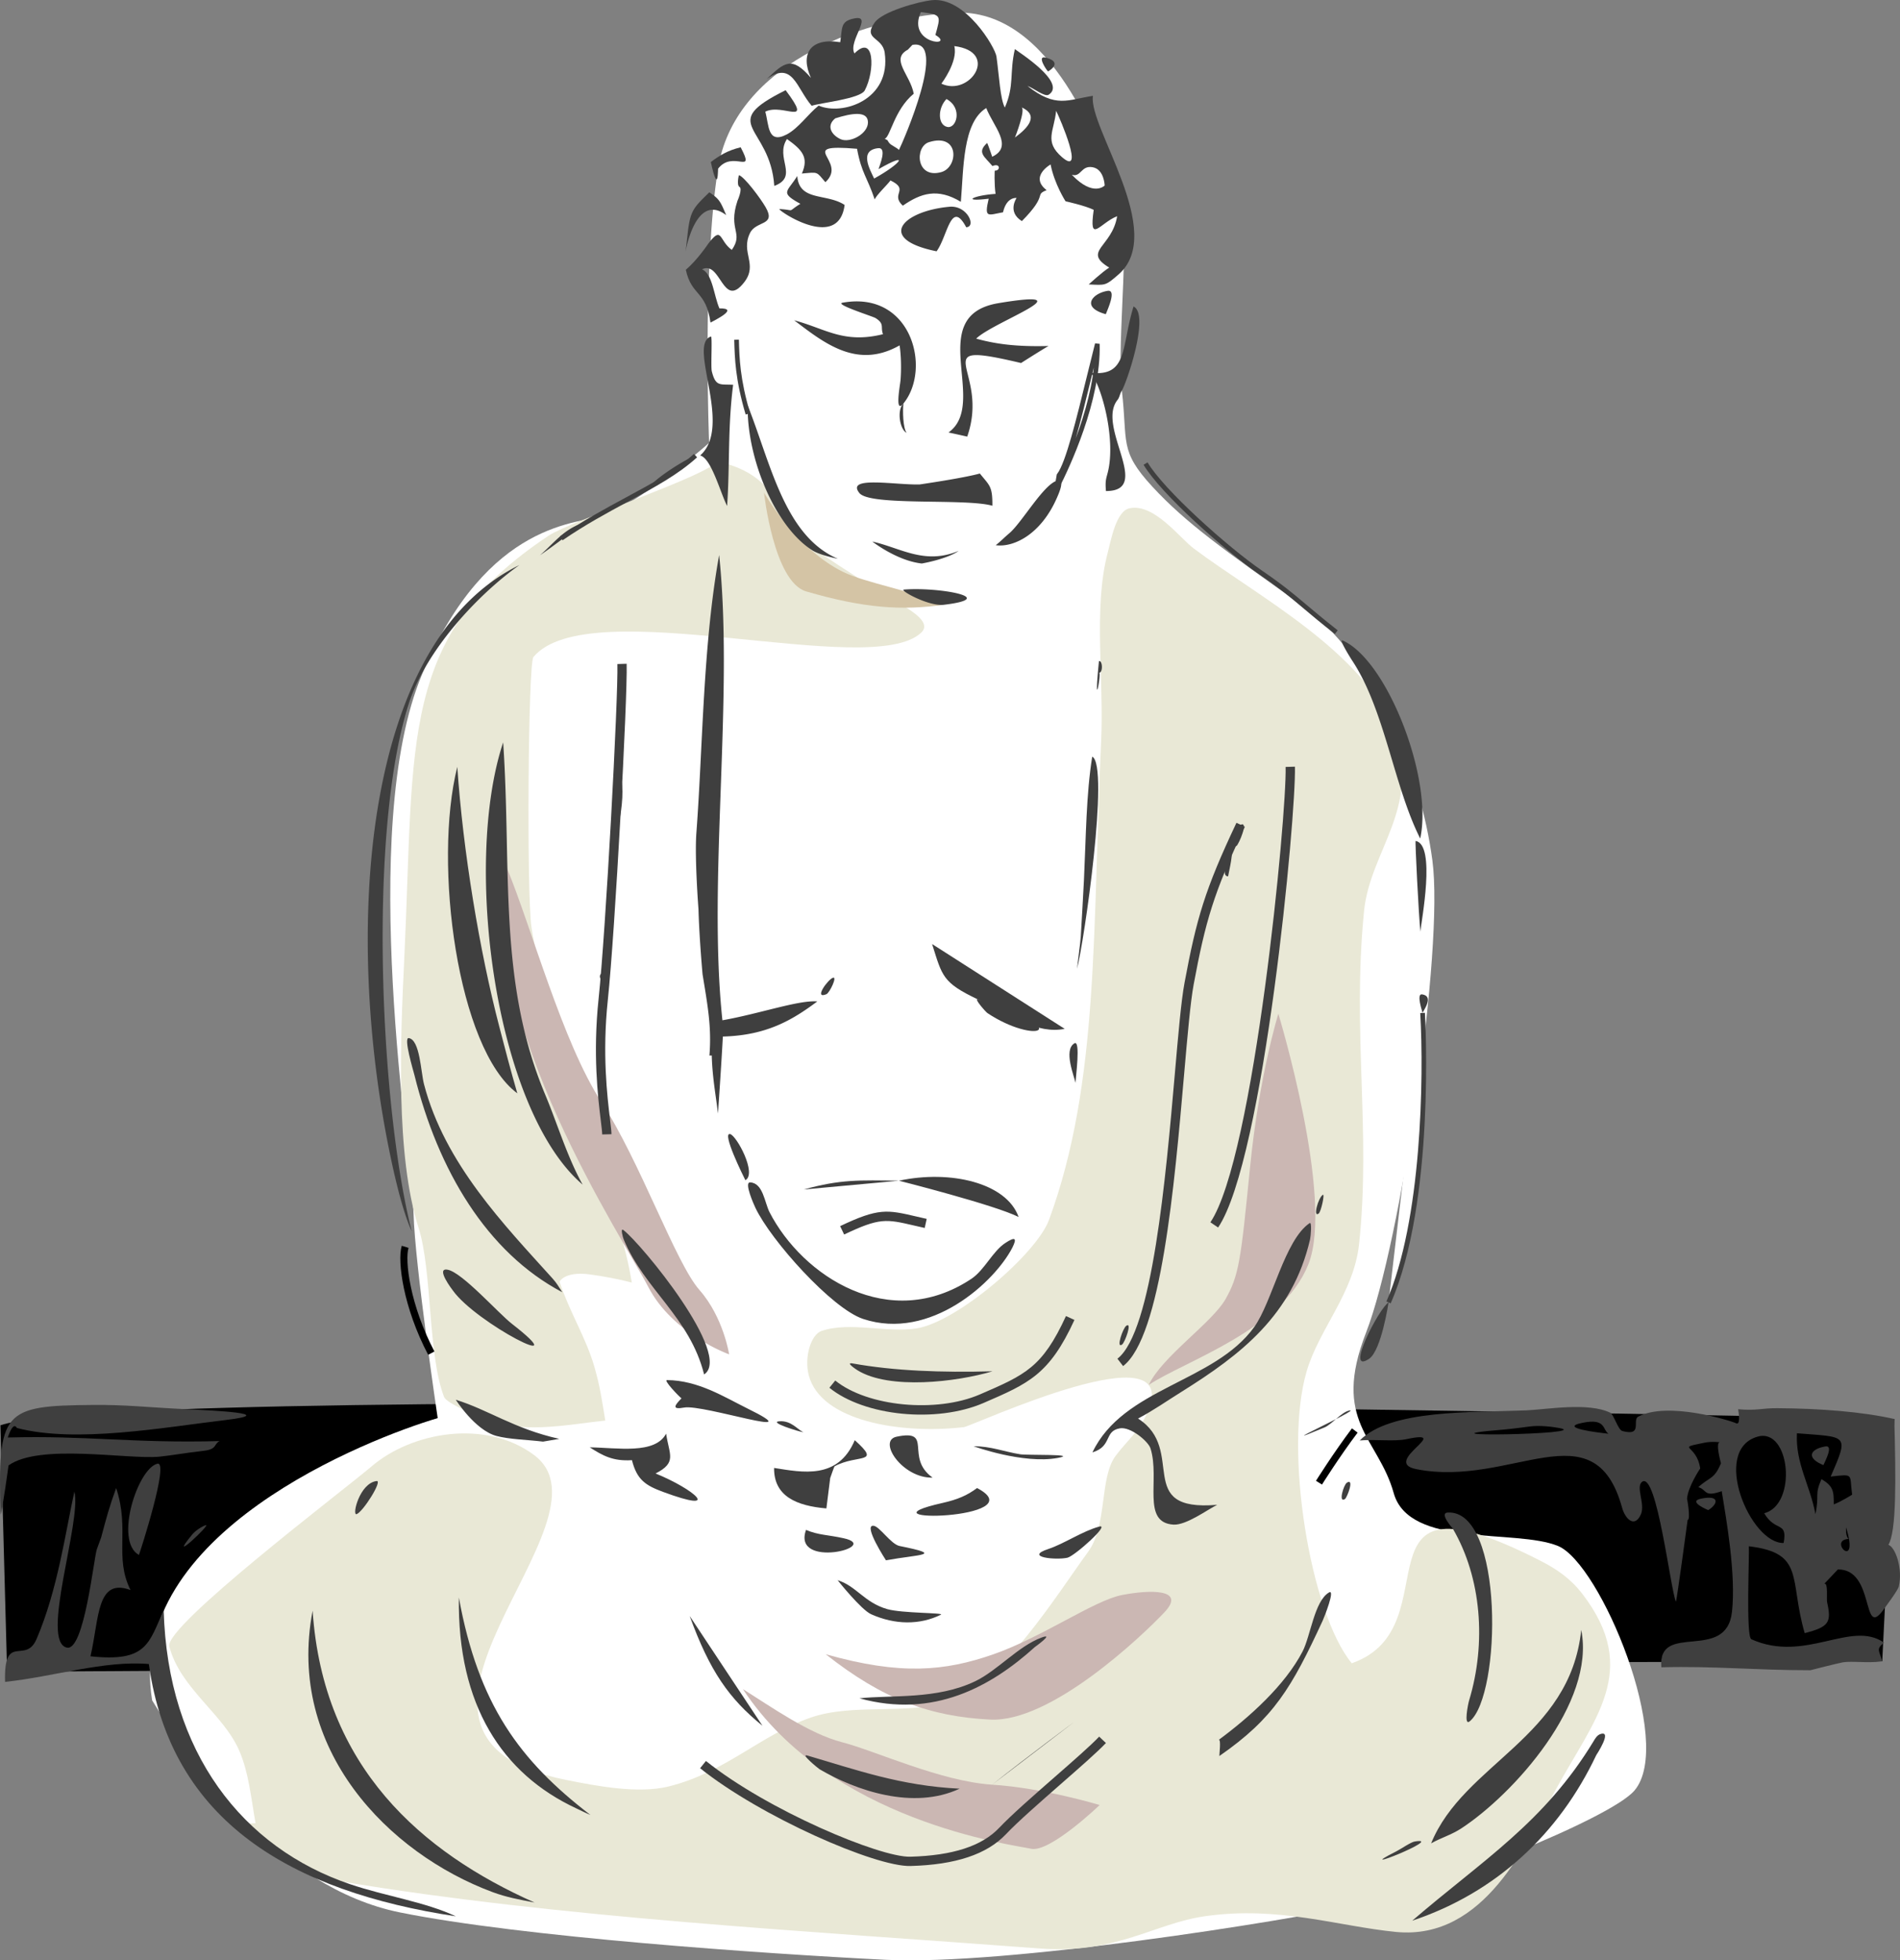
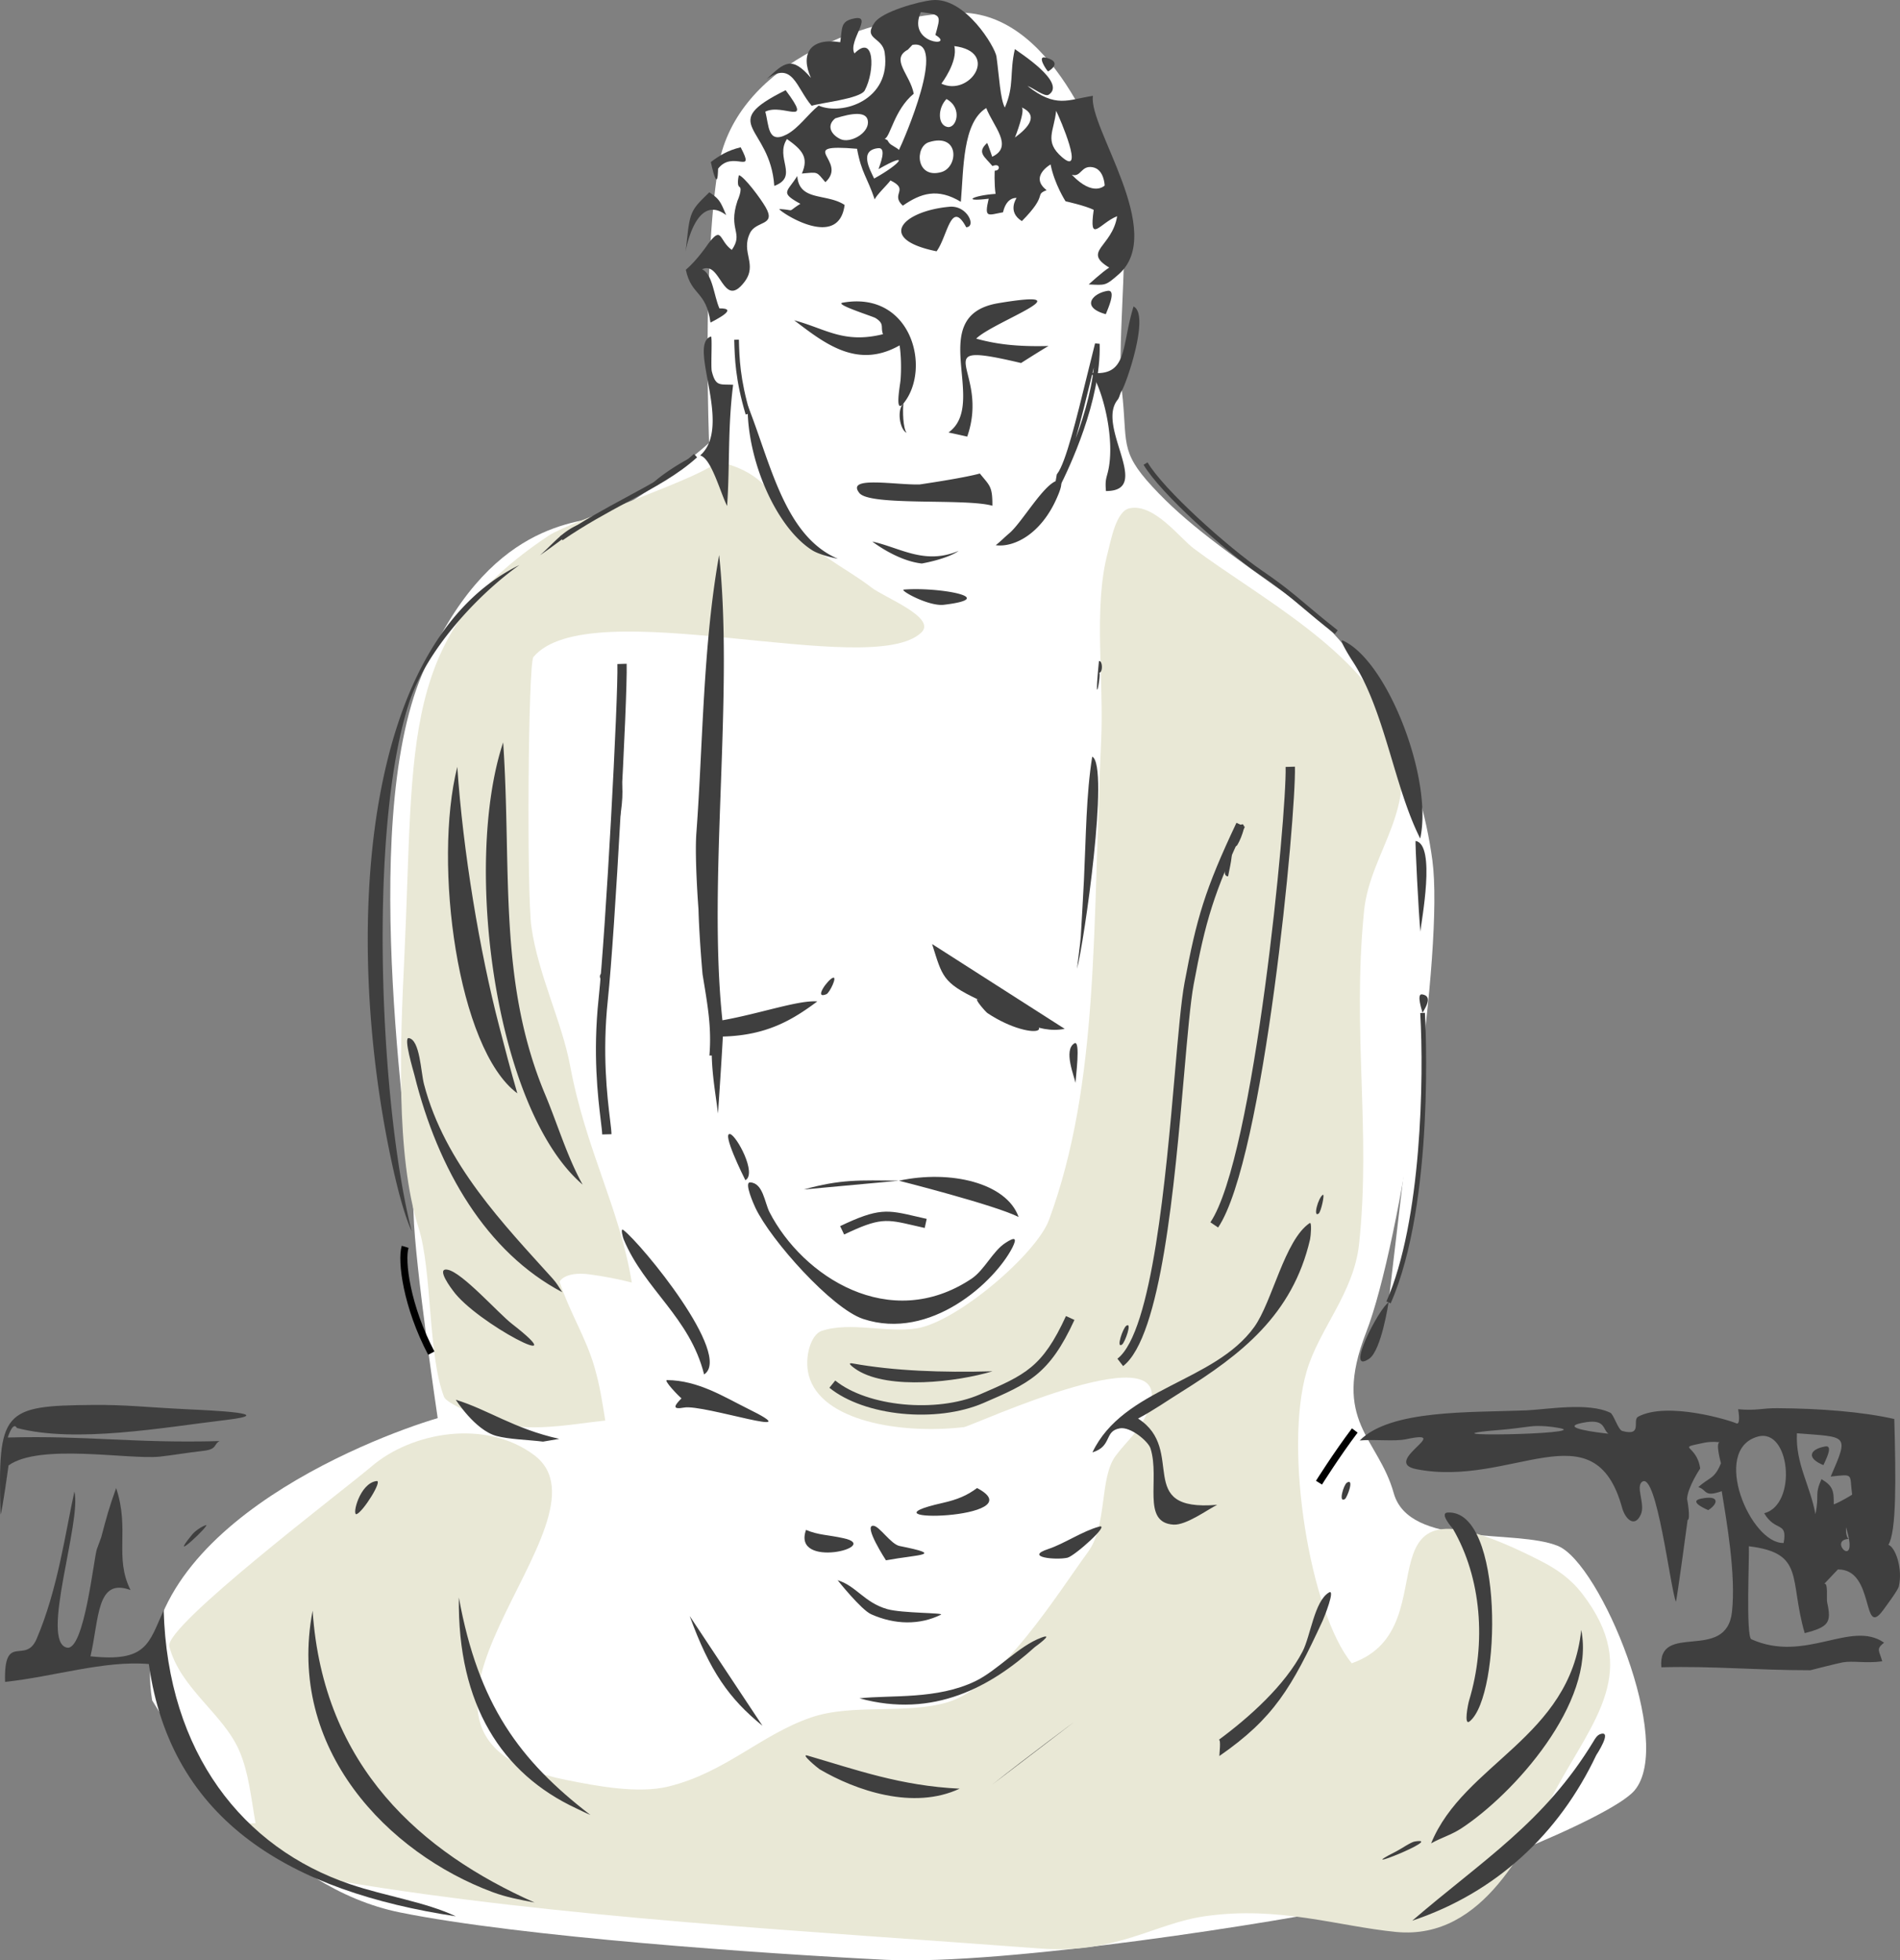
<svg xmlns="http://www.w3.org/2000/svg" width="267.969" height="276.482">
  <rect width="100%" height="100%" fill="#808080" stroke="none" />
-   <path d="m.062 201.022.941 34.762 219.176-1.344 45.285-.13 1.7-34.175s-248.239-5.531-267.102.887" />
  <path fill="#fff" d="M21.46 239.823c5.497 9.039 17.782 26.43 34.938 29.902 17.16 3.473 51.352 5.828 68.441 6.68 17.086.847 56.293-5.465 66.735-7.715 10.441-2.254 35.512-12.125 38.941-16.152 5.727-6.72-4.804-32.028-10.777-34.493-5.977-2.465-20.992.352-23.176-7.465-2.18-7.82-8.805-10.046-3.894-22.648 4.91-12.602 11.003-54.117 9.355-66.543-1.648-12.426-7.996-28.66-18.703-36.246-10.703-7.586-16.059-11.379-20.793-16.504-4.73-5.121-3.45-6.25-4.305-13.555-.851-7.308 1.645-24.218-.781-28.964-2.426-4.75-8.887-25.141-22.977-24.32-14.086.82-30.96 7.84-33.203 22.01-2.242 14.173-1.25 38.65-1.25 38.65-5.129 4.511-11.57 9.062-14.82 10.245-3.25 1.18-16.395.442-25.645 22.352-9.253 21.91-1.418 68.953-1.218 76.168.195 7.21 3.402 28.785 3.402 28.785-9.766 2.89-44.187 16.293-40.27 39.813" />
  <path fill="#e9e8d6" d="M101.066 65.053c5.86 1.29 7.77 4.035 10.406 8.582 2.313 3.985 7.887 6.45 11.406 9.207 1.79 1.406 9.282 4.25 7.063 6.371-7.105 6.778-46.871-5.898-54.707 3.45-.766.902-.953 33.394-.285 38.074.953 6.722 4.293 13.36 5.453 19.543 2.254 12.05 6.973 20.023 8.703 30.61-1.805-.481-4.144-.911-5.937-1.15-3.653-.495-4.387 1.145-4.235 1.098 1.438 4.309 3.742 7.88 4.918 12.008.793 2.8 1.016 4.484 1.516 7.508-5.664.594-12.004 2.058-17.735-.504-.859-.387-4.668-1.965-4.996-2.816-2.293-5.829-1.675-17.832-3.601-23.86-3.27-10.219-2.567-26.613-2.016-38.012 1.473-30.949-.812-45.542 20.375-59.62 3.07-2.051 23.043-8.665 23.672-10.489" />
  <path fill="#e9e8d6" d="M159.328 71.682c3.43-.71 7.047 4.176 9.015 5.66 8.868 6.684 24.188 14.625 28.266 25.817 3.922 10.804-3.383 16.714-4.234 25.382-1.688 16.957 1.003 31.141-.7 46.95-.746 6.89-5.644 11.953-7.39 17.918-3.278 11.156.547 34.156 6.363 41.175 14.672-5.125-1.203-28.629 26.52-14.5 2.472 1.254 4.375 2.598 6.035 4.758 8.25 10.801 1.613 17.617-3.844 27.672-4.016 7.367-9.973 21.16-22.434 19.969-8.132-.785-16.578-3.715-26.968-2.223-7.098 1-12.532 5.363-23.176 4.563-32.574-2.461-67.871-4.313-98.703-9.47-6.274-1.05-9.051-6.171-14.325-7.815-.765-.247 1.653-.391 2.29-.391-.657-3.711-.95-7.02-2.247-10.11-2.222-5.292-8.37-8.859-9.918-14.828-.742-2.84 24.583-22.027 28.52-25.382 5.754-4.926 16.145-6.684 22.93-1.606 12.476 9.332-27.008 39.535 4.52 45.82 4.394.875 10.155 1.98 14.464.918 8.008-1.98 13.024-7.312 20.082-9.73 5.832-2.004 13.383-.383 19.305-2.164 7.433-2.254 15.48-15.34 19.77-21.207 2.761-3.79 1.554-10.473 3.902-13.563 1.613-2.144 3.21-3.304 4.43-6.027 5.421-12.188-24.606 1.855-25.872 2.016-8.933 1.03-20.152-.86-21.855-7.286-.684-2.586.297-5.78 1.8-6.285 3.962-1.347 9.278.313 13.442-.363 5.719-.945 16.844-10.496 18.621-15.27 7.176-19.433 6.121-41.66 7.363-67.476.418-8.797-1.117-18.91.918-26.606.493-1.878 1.184-5.925 3.11-6.316" />
-   <path fill="#cbb7b3" d="M104.77 238.225c4.007 2.516 9.358 6.309 13.987 7.496 4.625 1.188 13.93 5.527 21.164 5.988 7.23.461 15.172 2.871 15.172 2.871s-7.035 6.754-9.675 6.168c-2.645-.582-28.329-3.824-40.649-22.523m11.684-4.915c10.582 2.997 16.8 2.392 23.625.02 6.828-2.375 14.234-7.605 18.152-8.367 3.918-.765 9.164-.906 5.973 2.461-3.192 3.371-15.989 15.531-24.532 15.106-8.543-.426-15.171-2.871-23.218-9.22M71.441 122.3c3.508 8.437 7.887 24.726 13.367 33.113 5.477 8.382 10.457 22.687 13.844 26.53 3.387 3.848 4.184 9.079 4.184 9.079s-7.954-2.848-11.415-9.535c-3.464-6.692-23.984-37.418-19.98-59.188m90.579 73.024c1.862-3.989 8.952-8.774 10.831-12.106 1.879-3.332 2.149-5.418 3.438-18.469 1.289-13.054 4.004-21.77 4.004-21.77s7.925 26.04 4.238 35.329c-3.688 9.29-17.352 13.598-22.512 17.016" />
  <path fill="#3f3f3f" d="M174.386 116.045c-4.476 9.47-5.64 13.528-7.324 22.563-.473 2.535-.887 7.312-1.367 12.84-1.266 14.492-3.172 36.394-8.098 40.183l.801 1.04c5.383-4.141 7.242-25.508 8.602-41.11.48-5.496.894-10.242 1.351-12.715 1.66-8.906 2.809-12.906 7.219-22.242l-1.184-.559m6.934-7.879c.18 6.598-4.422 55.051-10.61 64.227l1.09.734c6.47-9.601 11.016-58.144 10.832-64.996l-1.312.035" />
-   <path fill="#d4c4a5" d="M118.882 80.65c3.164 1.571 10.145 2.74 14.235 4.65-5.883.816-11.145.519-19.41-1.884-4.59-1.332-5.957-13.949-5.957-13.949s4.394 7.848 11.132 11.184" />
  <path fill="#3f3f3f" d="M120.378 2.62c2.946-.657-.84 3.18.133 4.918 2.813-2.848 2.934 2.414 1.453 5.21-.644 1.196-6.25 1.75-7.488 2.172-2.16-2.504-2.668-6.41-6.34-3.765 2.52-2.407 3.555-3.285 6.235-.172-1.528-3.36-.125-5.707 4.129-5.031.312-2.008.011-2.926 1.878-3.332m27.055 5.5c1.703.394 1.625 1.207.383 1.96-.262-.238-1.59-2.246-.383-1.96M104.46 20.772c2.153 4.105-1.101.285-3.199 3.039 0 0 .055 3.906-1.011-.957 1.238-.918 2.296-1.61 4.21-2.082" />
  <path fill="#3f3f3f" d="M131.464.022c4.664-.465 8.887 6.617 9.075 7.957.37 2.68.535 6.027 1.18 7.187 1.37-3.132.628-4.855 1.417-8.242.422.36 7.399 4.735 4.77 6.434-.574.363-2.211-.985-2.988-1.23 4.015 3.171 5.69 1.925 9.226 1.39-.68 4.406 10.399 19.223 3.637 25.168-1.887 1.644-1.848 1.539-4.23 1.43 0 0 1.933-1.786 2.89-2.375-3.855-2.336.414-2.875 1.117-7.25-2.457.976-4.004 4.047-3.305-.895-1.187-.594-3.972-1.207-3.972-1.207s-1.563-2.418-2.11-5.195c0 0-3.039 1.715-.558 3.625-1.805.726.293.547-3.492 4.363-2.118-1.305-.743-3.262-.743-3.262s-1.41-.207-1.914 2.02c-2.164.398-2.675.883-2.023-1.914-3.984.488-2.176-.473.969-.68-.192-1.36-.149-3.504-.09-3.281.8.031.777-1.13-.348-.645-1.101-1.336-2.254-1.91-.742-3.261.184.394.707 1.949.707 1.949 3.07-1.45.14-4.32-.84-6.871-3.351 2.039-3.183 8.578-3.582 13.226-3.285-1.984-5.64-1.222-8.187.547-1.82-1.695 1.015-2.222-1.739-3.562-.406.574-2.035 2.117-2.222 2.687-1.063-3.172-1.867-3.715-2.492-7.152-8.961-.754-1.164 1.672-4.465 4.715-1.317-1.535-.953-1.43-3.317-1.223 1.004-2.293.043-3.336-2.101-4.867-1.754 2.652 1.734 5.297-1.79 6.613-.581-8.578-8.19-8.629 1.602-13.5 4.004 5.348-.39 1.766-2.87 3.031.534 1.864.288 4.641 3.042 3.2 1.676-.895 2.988-2.868 4.485-4.059 3.289 1.45 10.273-.758 9.312-7.473-.328-2.246-3.113-1.832-1.426-4.226 1.106-1.59 6.317-3 8.117-3.172zm-1.593 1.683c-2.032 4.598 4.972 4.954 2.054 3.227.746-2.75.95-2.848-2.054-3.227zm-1.188 4.625-.64.676c-2.528 1.34.332 3.516.828 6.211-2.762 2.27-3.305 6.13-4.098 6.348.668.351.23.094.676.637.242.3 1.05.617 1.336.949.625-1.258 6.957-15.766 1.898-14.82zm5.91.168c.551 2.204-1.824 5.301-1.824 5.301 3.996 1.89 8.277-4.48 1.824-5.3zm9.422 8.606c.762.164-.867 4.289-.867 4.289 1.879-1.383 3.46-3.137.867-4.29zm4.938.523c-.293 2.922-1.73 4.325.832 6.54 3.277 2.824-.282-5.446-.832-6.54zm-17.93 4.422c-2.055.633-1.848 5.25 1.754 4.219 2.41-.7 2.578-5.566-1.754-4.219zm-7.195.852c-2.68.308-1.164 2.965-.543 4.281 3.789-2.09 5.176-3.934.62-1.328.15-.527 1.259-3.11-.077-2.953m-19.59 3.812c.777.258 3 3.23 3.734 4.496 1.559 2.692-1.344 1.871-2.199 3.668-1.34 2.762 1.145 4.38-.797 6.914-3.05 3.95-3.285-3.113-5.957-1.808 1.496.676 1.66 3.726 2.445 5.512 2.84-.036-.558 1.613-1.257 2.003-.637-4.558-2.684-3.722-3.48-7.453 1.612-1.347 3.179-3.699 3.179-3.699 1.98-2.594 1.465-.418 3.305.899 1.71-2.438-.567-2.786.796-6.915.012-.03.766-1.703.278-1.976-.43-.246-.07-1.824-.047-1.64" />
  <path fill="#3f3f3f" d="M112.445 24.819c.262 3.625 4.125 2.402 6.676 4.086-.864 6.722-9.75.539-9.176.578 2.375.14.918.527 2.937-.738-2.957-1.622-1.851-1.641-.437-3.926m-12.406 2.304c1.46.97 1.574 1.332 2.382 3.22-5.496-4.18-6.296 10.597-5.492 3.1.39-3.71.742-4.007 3.11-6.32m33.855 2.04c2.547-.243 3.84 2.847 2.375 2.886-2.148-4.011-2.621 1.281-4.176 3.395-8.609-1.742-4.777-5.684 1.801-6.281m22.309 11.863c1.386-.23-.125 2.898-.239 3.289-3.597-.988-1.875-2.953.239-3.29m-37.367 1.669c9.695-1.746 12.582 9.289 8.59 14.207-1.27 1.566-.497-2.457-.419-3.27.118-1.406.102-3.418-.132-4.918-6.02 3.426-10.664-.36-14.864-3.535 4.403 1.164 6.953 3.34 12.524 1.957-.387-1.047.261-1.43-1.043-2.27-.387-.245-5.867-1.952-4.656-2.171m21.992.062c12.922-2.144-.832 2.668-3.149 5.008 2.758.758 5.66 1.16 10.203 1.035-.992.563-3.875 2.403-3.875 2.403-13.945-3.293-4.273.843-7.593 10.378a191.23 191.23 0 0 0-2.641-.582c5.754-4.117-3.496-16.5 7.055-18.242m19.042.469c2.329 1.125-.968 10.754-1.648 11.86-.312.5-.3.921-.617 1.328-3.027 3.796 5.043 12.847-1.625 12.843-.129-1.453.027-1.722.258-2.633 1.113-4.418-.652-11.59-2.348-14.046 5.215.554 4.238-3.704 5.98-9.352m-59.609 4.238c.235-.086-.039 4.278.133 4.922.55 2.18 1.145 1.781 3.004 1.887-.777 6.082-.453 11.344-.848 17.086-.941-1.809-2.222-6.738-3.804-7.117 4.687-4.137-1.836-15.63 1.515-16.778m5.184 9.707c3.203 7.985 5.168 18.442 12.73 21.64 0 0-2.507-.483-3.644-1.214-5.156-3.293-9.195-12.812-9.086-20.426m-7.355 7.09c.07-.031-2.27 2.172-3.208 2.711-6.617 3.75.055-1.465 3.207-2.71m40.106 2.523c1.379 1.726 1.789 1.765 1.766 4.546-3.786-1.078-17.258.079-18.754-1.789-1.977-2.46 5.054-1.12 8.496-1.214 0 0 6.11-.883 8.492-1.543m10.855 1.019c1.301-.406.207 1.942.063 2.293-2.277 5.313-6.184 7.145-8.676 6.8.742-.593 1.25-1.132 1.922-1.694 1.758-1.5 4.781-6.813 6.691-7.399m-67.109 6.082c.48-.156-4.465 3.567-5.785 4.422 1.746-1.473 3.336-3.637 5.785-4.422m41.089 2.496c3.981.88 7.36 3.332 12.177 1.313-1.668 1.183-5.2 1.781-5.2 1.781-3.52-.387-6.976-3.094-6.976-3.094m-21.606 1.899c2.098 20.043-1.644 45.78.461 65.62 5.309-.945 10.754-2.874 13.383-2.66-3.539 2.641-7.16 4.79-13.32 4.954-.196 3.738-.688 10.851-.688 10.851-.27-2.332-.797-5.097-.879-8.18-.113 0-.214.005-.328.009.324-3.98-.242-7-.968-11.461 0 0-.465-5.094-.575-9.172 0 0-.566-7.297-.293-10.82.91-12.168.914-26.415 3.207-39.141m-28.183 1.422c-5.977 4.253-13.153 12.046-15.555 19.453-5.871 18.035-4.062 57.066.375 74.48-1.14-2.45-2.191-6.758-2.898-10.094-6.707-31.464-4.36-72.816 18.078-83.84m54.238 3.454c4.738-.395 13.711 1.175 5.637 2.144-2.168.254-6.344-2.094-5.637-2.144m61.89 7.183c6.301 2.782 12.774 19.54 10.93 27.926-3.707-7.336-4.996-18.11-9.539-25.012-.097-.148-2.066-3.214-1.39-2.914m-34.379 2.902c.52-.109.574 1.626.043 1.637.293.168-.817 6.239-.043-1.636m-84.028 11.461c1.215 17.976-.77 33.73 5.942 49.718 1.773 4.25 3.086 8.739 5.265 12.657-12.316-10.516-16.933-45.125-11.207-62.375" />
  <path fill="#3f3f3f" d="M64.496 108.159c.804 11.914 3.14 25.972 5.91 36.593.758 2.942 1.617 6.223 2.555 9.45-8.434-6.235-11.903-32.383-8.465-46.043m89.547-1.442c2.472 1.196-1.172 26.317-2.145 29.922.133-1.254.46-3.488.535-4.61.16-2.66.32-5.534.442-7.886.293-6.203.316-12.11 1.168-17.426m-66.54 2.789c1.051 2.903-1.156 11.906-1.128 6.922.007-2.883.41-4.617 1.128-6.922m87.473 6.821c1.176-.586-.262 2.742-.574 2.968-1.34.926-.152-2.62.574-2.968m24.676 2.281c2.914.488.789 11.355.676 12.781-.235-2.168-.77-12.797-.676-12.781m-26.207 1.695c.707-.726-.16 2.742-.238 3.29-1.18.03.148-3.216.238-3.29m-88.149 16.828c.602-.12.329 1.446.383 1.957-.574-.3-1.87-1.691-.383-1.957m32.18.769c.66-.234-.465 2.126-.922 2.321-1.855.77.203-2.078.922-2.32m20.43 3.054c14.293 4.485 8.02 6.368 1.363 1.934-.281-.187-1.953-2.121-1.363-1.934m62.66-.71c1.781.257.086 2.406.07 2.62-.027-.171-.933-2.75-.07-2.62m-142.914 6.167c1.59.254 1.691 4.774 2.148 6.504 2.918 11.23 11.368 19.895 18.133 27.403.613.691.778 1.035 1.367 1.933-10.656-5.62-17.53-17.238-20.847-30.613-.172-.672-1.582-5.363-.801-5.227m93.875.738c.91-.558.176 4.919.152 5.575-.125-.828-1.746-4.617-.152-5.574m-48.547 12.801c.906.222 3.813 5.578 2.145 6.503-.293-.574-3.383-6.82-2.145-6.503m2.809 6.812c1.828.066 2.047 2.84 2.738 4.195 4.656 9.051 16.934 17.067 28.476 9.403 1.844-1.23 3.004-3.899 4.786-5.055 1.41-.93 1.652-.68 1.004.629-2.485 4.867-11.57 13.227-21.06 10.086-4.405-1.457-13.026-11.09-15.19-15.668-.153-.313-1.657-3.625-.754-3.59m20.996-.238c7.25-1.57 15.183.308 16.875 5.12-3.258-1.675-16.875-5.12-16.875-5.12m59.777 1.992c.324-.227-.242 2.375-.582 2.64-.844.618-.07-2.222.582-2.64m-98.641 4.965c2.555 1.941 15.473 17.672 11.383 20.367-2.035-8.105-8.394-11.953-11.347-19.055-.079-.18-.516-1.675-.036-1.312m96.782-.977c.343-.246.164 1.82.062 2.293-2.469 10.692-9.793 16.285-18.125 21.496-2.137 1.328-3.816 2.543-6.133 3.774 6.922 4.437-.73 13.18 11.16 12.168-1.316.64-4.363 2.898-6.16 2.793-4.55-.278-1.875-6.36-3.242-10.743-.316-1.007-2.836-3.113-4.344-2.835-2.234.39-1.039 2.543-3.847 3.386 4.367-9.152 17.168-9.84 22.82-17.683 2.55-3.555 4.274-12.258 7.809-14.649m-121.571 6.571c2.07.386 7.13 6.125 9.067 7.632 9.41 7.313-5.035-.07-8.328-4.699-.043-.058-2.52-3.262-.739-2.933m132.704 4.613s-1.008 6.773-2.739 7.95c-3.515 2.37 1.367-7.095 2.739-7.95m-36.993 3.297c.883-.617-.183 2.343-.586 2.64-.906.653.114-2.32.586-2.64m-38.582 5.313c5.856 1.05 12.496 1.3 19.723 1.105-5.066 1.511-14.531 2.64-19.04-.14-.042-.028-1.855-1.18-.683-.966m-26.187 2.348c4.367.027 8.074 2.387 11.265 3.965 9.551 4.691-6.171-.606-8.863-.09-1.765.324-1.351-.3-.363-1.3-.38-.29-2.582-2.579-2.04-2.575M.078 213.604c-.399-14.637.289-15.352 13.035-15.45 4.664-.046 7.484.329 13.473.618 3.375.156 12.875.586 5.289 1.5-8.73 1.035-21.188 3.32-29.504 1.125 0 0-.45-1.113-1.278 1.348 11.266-.305 17.684.835 29.88.503-.86.426-.298 1.149-2.262 1.375-2.278.254-4.575.657-6.211.825-4.512.43-16.891-1.91-21.297 1.234 0 0-.875 6.422-1.125 6.922m64.207-16.18c4.562 1.395 8.215 4.094 14.59 5.512l-2.286.39c-2.277-.277-4.75-.312-6.586-.804-3.015-.824-5.718-5.098-5.718-5.098" />
-   <path fill="#3f3f3f" d="M109.984 200.452c1.637-.082 2.46 1.144 3.32 1.55-.625-.074-5.093-1.468-3.32-1.55m80.356-1.52c1.738-.3-12.262 6.055-3.544 2.395 1.086-.461 2.422-2.207 3.543-2.395m-96.39 3.27c.422 2.96 1.578 4.058-1.488 5.617 5.382 2.183 9.601 5.761 1.054 2.597-2.414-.898-3.683-1.664-4.387-4.476-2.683.176-4.109-.637-5.957-1.809 3.891.051 9.2 1.035 10.778-1.93m32.5.43c5.293-1.105 1.086 2.914 5.078 5.77-4.242.117-7.82-5.203-5.078-5.77m-5.895.489c3.848 3.464.403 1.917-2.851 3.687-.051.023-.575 1.543-.614 1.656 0 0-.46 3.727-.539 4.282-4.183-.36-7.418-1.696-7.375-5.708 4.028.63 9.008 1.684 11.38-3.917m-98.356 3.32c1.719-.414-2.395 12.32-2.606 12.87-3.511-1.956-.168-12.21 2.606-12.87m115.117-2.461c2.441-.016 4.309.777 6.594 1.133 1.008.16 8.367-.063 5.265.515-4.89.891-11.859-1.648-11.859-1.648" />
  <path fill="#3f3f3f" d="M.714 237.213c-.191-7.082 2.86-2.386 4.434-6.027 3-6.973 4.09-15.133 5.344-20.82 1.054 4.218-4.883 21.207-1.047 22.015 2.445.508 3.789-12.707 4.219-13.894.02-.074.593-1.598.609-1.66.754-2.84 1.137-4.286 2.11-6.95 1.953 5.875-.31 9.73 2.03 14.387-4.827-1.797-4.402 4.004-5.652 9.34 7.93.851 8.215-1.79 10.325-6.516.546 20.18 11.214 33.559 26.312 38.668 5.031 1.7 10.57 2.485 14.89 4.52-23.003-3.488-40.199-13.227-43.296-35.582-6.278-.535-13.324 1.777-20.278 2.52m52.399-28.329c.906-.129-1.934 4.39-2.828 4.672-.664.191.433-4.371 2.828-4.672m204.312-4.879c1.223-.226-.008 2.055-.257 2.633-2.399-.969-2-2.23.257-2.633m-119.621 5.867c8.489 4.465-17.851 5.016-4.867 2.102 2.121-.48 3.469-1.059 4.867-2.102m52.156-.757c1.11-.696.028 2.101-.265 2.304-.988.64-.188-2.023.266-2.304m-160.965 6c1.015-.395-5.618 5.855-1.934 1.367.418-.528 1.242-1.113 1.934-1.367m210.906-3.743c2.684-.562 2.43.735 1.027 1.614 0 0-2.984-1.211-1.027-1.614M123.18 215.19c.863.058 2.46 2.601 3.687 2.855 6.535 1.309 2.73 1.168-1.914 2.02 0 0-3.25-4.977-1.774-4.875m-9.499.586c1.734.742 3.034.676 5.28 1.172 5.57 1.191-7.292 4.43-5.28-1.172m90.503-2.449c7.938-.442 7.59 25.78 3.098 29.449-.883.71-.215-2.528-.082-2.95 2.449-8.097 1.746-17.288-2.297-24.222-.008-.02-1.988-2.215-.719-2.277m-49.168 1.988c1.692-.469-3.445 4.152-4.476 4.387-1.653.363-6.176-.09-2.657-1.243 2.204-.734 4.813-2.52 7.133-3.144" />
  <path fill="#3f3f3f" d="M215.28 198.916c2.95-.132 8.684-1.171 11.825.332.496.235 1.09 2.415 1.707 2.582 2.945.782 1.324-1.554 2.242-2.03 4.157-2.196 13.043.57 13.813.94.64.31.344-1.632.273-1.98 2.735.227 3.266-.168 5.574-.148 5.938.035 11.93.496 16.45 1.523.23 8.528.316 15.856-.832 17.742 1.004.344 2.05 3.391 1.472 5.868-.152.59-1.793 2.765-2.207 3.34-3.047 4.163-1.12-5.794-6.39-5.731l-1.914 2.02c.566-.211.293 2.156.398 2.613.629 2.843.266 3.46-3.164 4.351-2.227-7.672.082-11.3-7.879-12.254.098 1.051-.445 12.758.355 13.114 7.618 3.414 14.055-2.77 18.715.48-1.183.945-.675 1.094-.254 2.633-2.312.316-4.148-.113-5.574.148-.695.121-4.566 1.11-4.566 1.11-7.754.004-13.688-.614-21.012-.414-.566-6.54 9.16-.598 9.961-7.82.574-5.317-.77-12.817-1.445-17.024-2.551.91-2.028-.172-3.297-.566 1.578-1.457 2.246-1.067 3.187-3.372 0 0-.894-3.171-.078-2.949 0 0-1.203-.172-2.297.063-4.129.87-1.062.101-.554 3.625 0 0-1.778 2.64-1.856 4.316.008-.125.543 2.899.082 2.95 0 0-1.52 11.331-1.656 11.53-.805-2.038-2.691-18.253-4.727-16.937-1.015.645.434 3.137-.203 4.602-.879 1.992-2.218.664-2.652-.914-3.934-14.29-15.578-2.797-29.024-5.45-5.062-1 5.465-5.695-1.425-4.226-1.664.351-4.403-.012-6.559.18 4.363-4.395 15.606-3.922 23.512-4.247zm7.923 1.754c-3.59.711 2.355 1.403 3.652 1.54-.863-.56-.328-2.215-3.652-1.54zm-7.532.532c-1.03.14-2.675.347-3.597.425-14.113 1.141 12.754.7 7.867-.215-.957-.18-2.809-.425-4.27-.21zm37.762.945c-.219 4.281 1.863 7.324 2.61 11.414.585-2.867-.165-2.629.847-4.945 1.63.96 1.758 1.656 1.738 3.562.946-.344 2.762-1.457 2.59-1.383-.41-2.941.36-2.91-3.023-2.543 2.644-6.058 2.332-5.527-4.762-6.105zm-5.562.48c-6.586 1.899-.996 15.121 3.687 14.996.57-3.144-1.137-1.468-2.742-4.195 4.719-1.223 3.66-12.148-.945-10.8zm12.488 12.79s-.098 1.324.371 1.628c-3.062.176 1.594 4.696-.371-1.629m-142.223 7.457c2.63.801 3.739 3.141 7.004 4.079 2.067.59 8.106.507 7.567.78-2.973 1.473-6.48 1.446-9.848-.062-1.418-.636-4.723-4.797-4.723-4.797m-53.422 2.434c2.747 15.102 8.57 23.004 18.551 30.672-.777-.328-1.402-.66-1.996-.93-10.469-4.887-16.762-14.57-16.555-29.742m-20.624 1.871c1.488 22.07 15.402 34.082 31.304 41.156-2.164-.421-3.969-.742-5.945-1.48-14.61-5.438-29.106-20.09-25.36-39.676m143.336-2.57c.961-.578-.664 3.496-.875 3.96-4.379 9.473-6.91 13.79-14.578 19.102 0-.316.246-2.304-.062-2.297 4.3-3.18 9.316-7.664 11.804-12.46 1.122-2.184 1.672-7.102 3.711-8.305m-40.519 6.347c1.91-.707-.95 1.34-.95 1.34-6.175 5.582-14.285 10.11-24.742 7.235 4.508-.493 10.895.207 16.34-2.414 3.14-1.52 6.102-4.973 9.352-6.16m76.105-1.075c2.063 10.281-9.547 23.188-16.96 28.024-1.415.91-2.758 1.265-4.212 2.082 4.586-11.258 19.594-14.875 21.172-30.106m-109.125 17.723c6.84 1.996 13.149 4.277 21.457 4.668-6.523 3.058-14.636.273-19.765-2.746-.18-.11-2.801-2.254-1.692-1.922m111.821-3.031c1.777-.59-.579 2.972-.579 2.972-5.246 11.082-14.097 19.383-25.949 23.344 9.953-8.555 18.617-13.844 25.57-25.305.204-.351.5-.863.958-1.011m-26.172 15.148c4.511-.726-9.567 4.906-2.59 1.383.64-.324 2.05-1.305 2.59-1.383M127.425 56.9c-.136.99-.07 3.505.442 4.15-.996-.47-1.403-3.302-.442-4.15m-23.871-8.976c.07 2.633.153 5.617 1.61 10.54l.629-.184c-1.434-4.844-1.512-7.782-1.582-10.375l-.657.02m50.891.499-1.188 4.785c-1.386 5.668-2.957 12.098-4.156 13.618l-.05.062-.016.082-.282 1.649.614.207c1.398-2.739 5.941-12.29 5.726-20.332zm-5.047 20.309.285-1.649-.066.149c1.285-1.633 2.808-7.852 4.277-13.867l1.188-4.778-.645-.074c.211 7.883-4.273 17.313-5.652 20.012l.613.207m11.887-3.18c2.414 4.082 11.531 12.168 16.261 15.418 3.016 2.07 4.344 3.192 6.184 4.738 1.16.98 2.477 2.09 4.527 3.707l.407-.515c-2.043-1.61-3.356-2.719-4.512-3.692-1.852-1.562-3.191-2.691-6.234-4.78-4.704-3.227-13.774-11.329-16.07-15.212l-.563.336M97.87 64.018c-2.605 2.375-5.859 4.133-9.628 6.164-2.977 1.61-6.055 3.27-9.274 5.477l.371.543c3.192-2.192 6.254-3.844 9.215-5.442 3.805-2.055 7.09-3.828 9.758-6.258l-.441-.484" />
  <path fill="#fff" d="M133.484 13.967c-1.277 1.348-1.215 3.645.105 3.934 1.32.293 2.223-2.684-.105-3.934m-15.68 2.723c2.278-.719 4.567-1.11 4.61.531.043 1.64-2.543 3.024-3.875 2.402-1.328-.62-2.02-1.914-.735-2.933m33.36 7.957c1.324.402 1.277-1.348 2.925-1.063 1.649.282 1.711 2.579 1.711 2.579s-1.597 1.683-4.636-1.516" />
  <path fill="#3f3f3f" d="M116.976 195.729c4.942 4.012 15.094 5.016 21.73 2.148 6.376-2.754 9.29-4.007 12.829-11.715l-1.196-.546c-3.328 7.246-5.73 8.285-12.152 11.058-6.137 2.649-15.851 1.715-20.387-1.965l-.824 1.02m2.078-21.613c5.016-2.395 5.942-2.18 9.84-1.274l1.524.348.28-1.281-1.507-.344c-4.05-.942-5.273-1.223-10.703 1.367l.566 1.184m-5.691-6.352c5.21-1.453 7.84-1.305 13.422-1.238m4.675-33.379c1.434 4.555 1.458 5.43 6.446 7.808 4.988 2.383 8.336 4.918 12.254 4.153M87.074 93.655c.129 4.797-1.637 37.613-2.653 47.242-.82 7.746-.09 13.832.305 17.101.11.891.195 1.594.207 2.004l1.309-.035c-.012-.469-.094-1.164-.211-2.125-.387-3.219-1.11-9.21-.305-16.808 1.02-9.653 2.79-42.594 2.656-47.415l-1.308.036m10.199 134.269c2.836 7.801 5.566 11.664 10.262 15.477m32.386 8.309c5.141-4.075 11.575-8.844 11.575-8.844" />
-   <path fill="#3f3f3f" d="M155.023 244.932c-1.184 1.25-3.664 3.422-6.293 5.719-2.996 2.62-6.09 5.332-7.797 7.133-2.45 2.586-6.555 3.921-12.55 4.086-4.247.113-20.094-6.516-28.82-13.504l-.821 1.023c8.511 6.816 24.699 13.926 29.676 13.79 6.359-.173 10.765-1.641 13.468-4.493 1.664-1.758 4.739-4.445 7.707-7.047 2.653-2.32 5.157-4.512 6.383-5.805l-.953-.902" />
  <path fill="none" stroke="#000" d="M191.074 201.756c-2.535 3.352-5.051 7.36-5.051 7.36M57.14 175.85c-.605 1.984.227 8.418 3.688 14.996" />
  <path fill="#fff" d="M200.636 142.866c.414 7.21.559 28.644-4.8 40.824" />
  <path fill="#3f3f3f" d="M200.308 142.885c.524 9.125.203 29.367-4.773 40.672l.601.266c6.282-14.274 4.89-39.891 4.828-40.973l-.656.035" />
</svg>